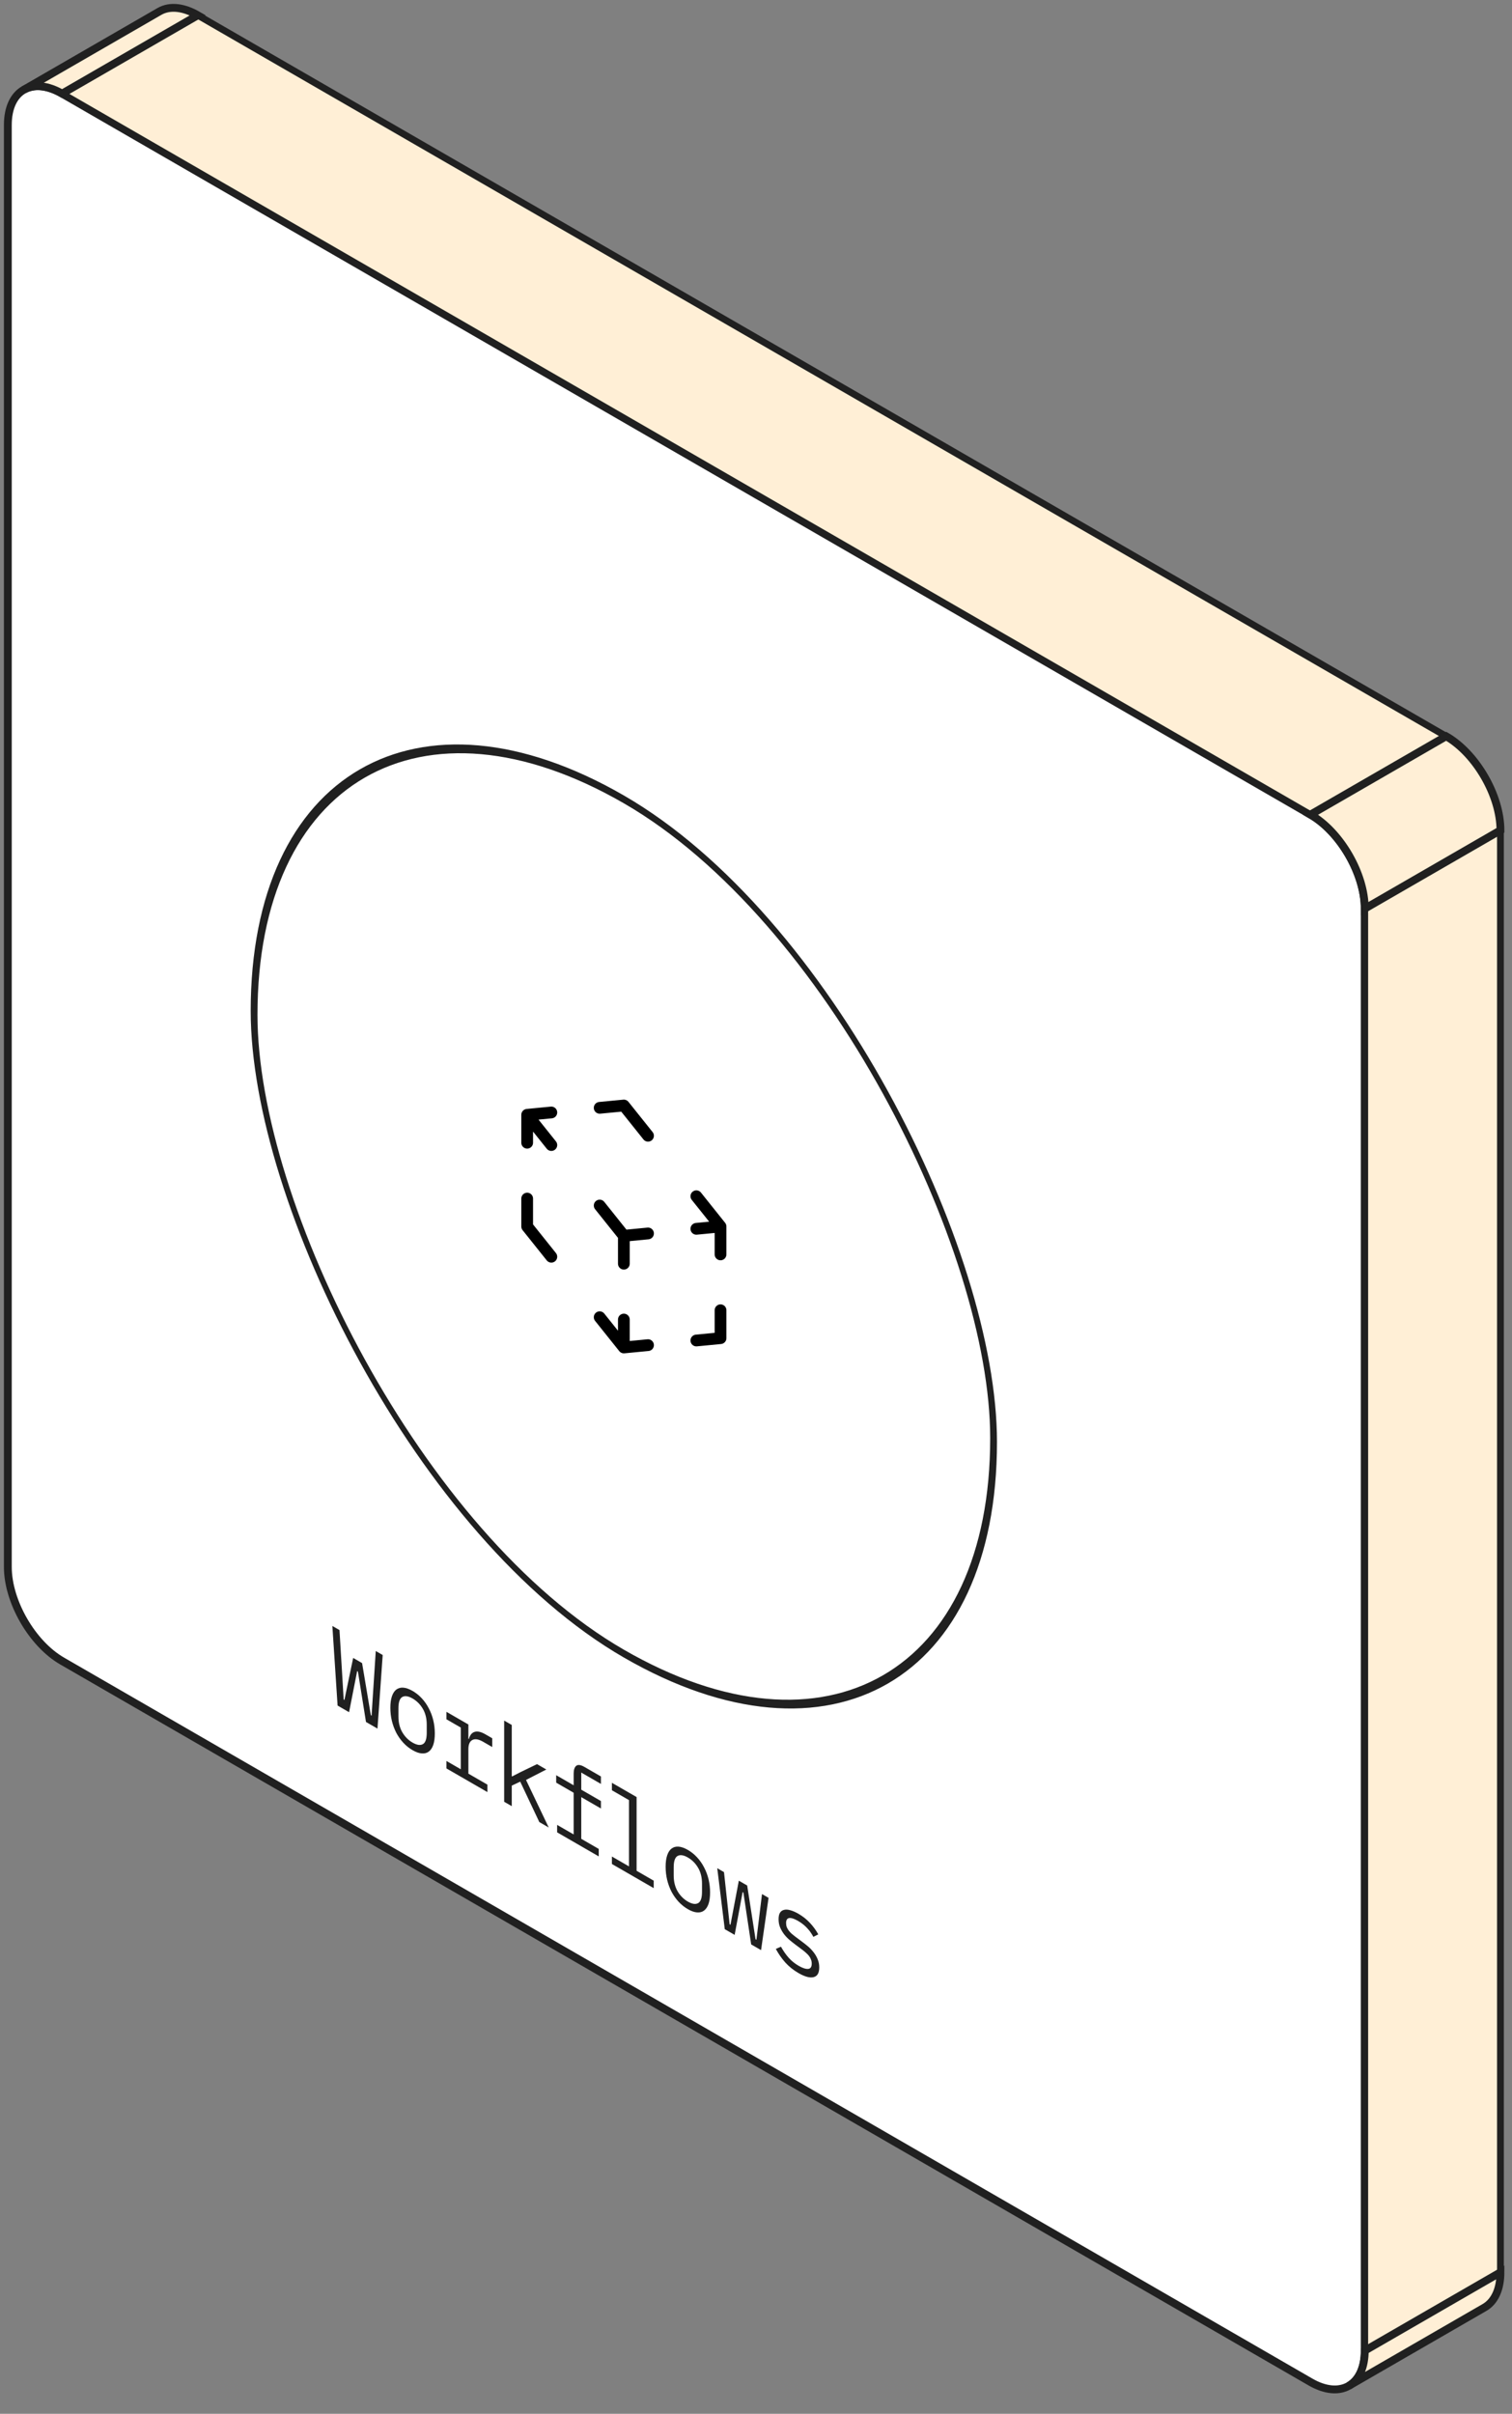
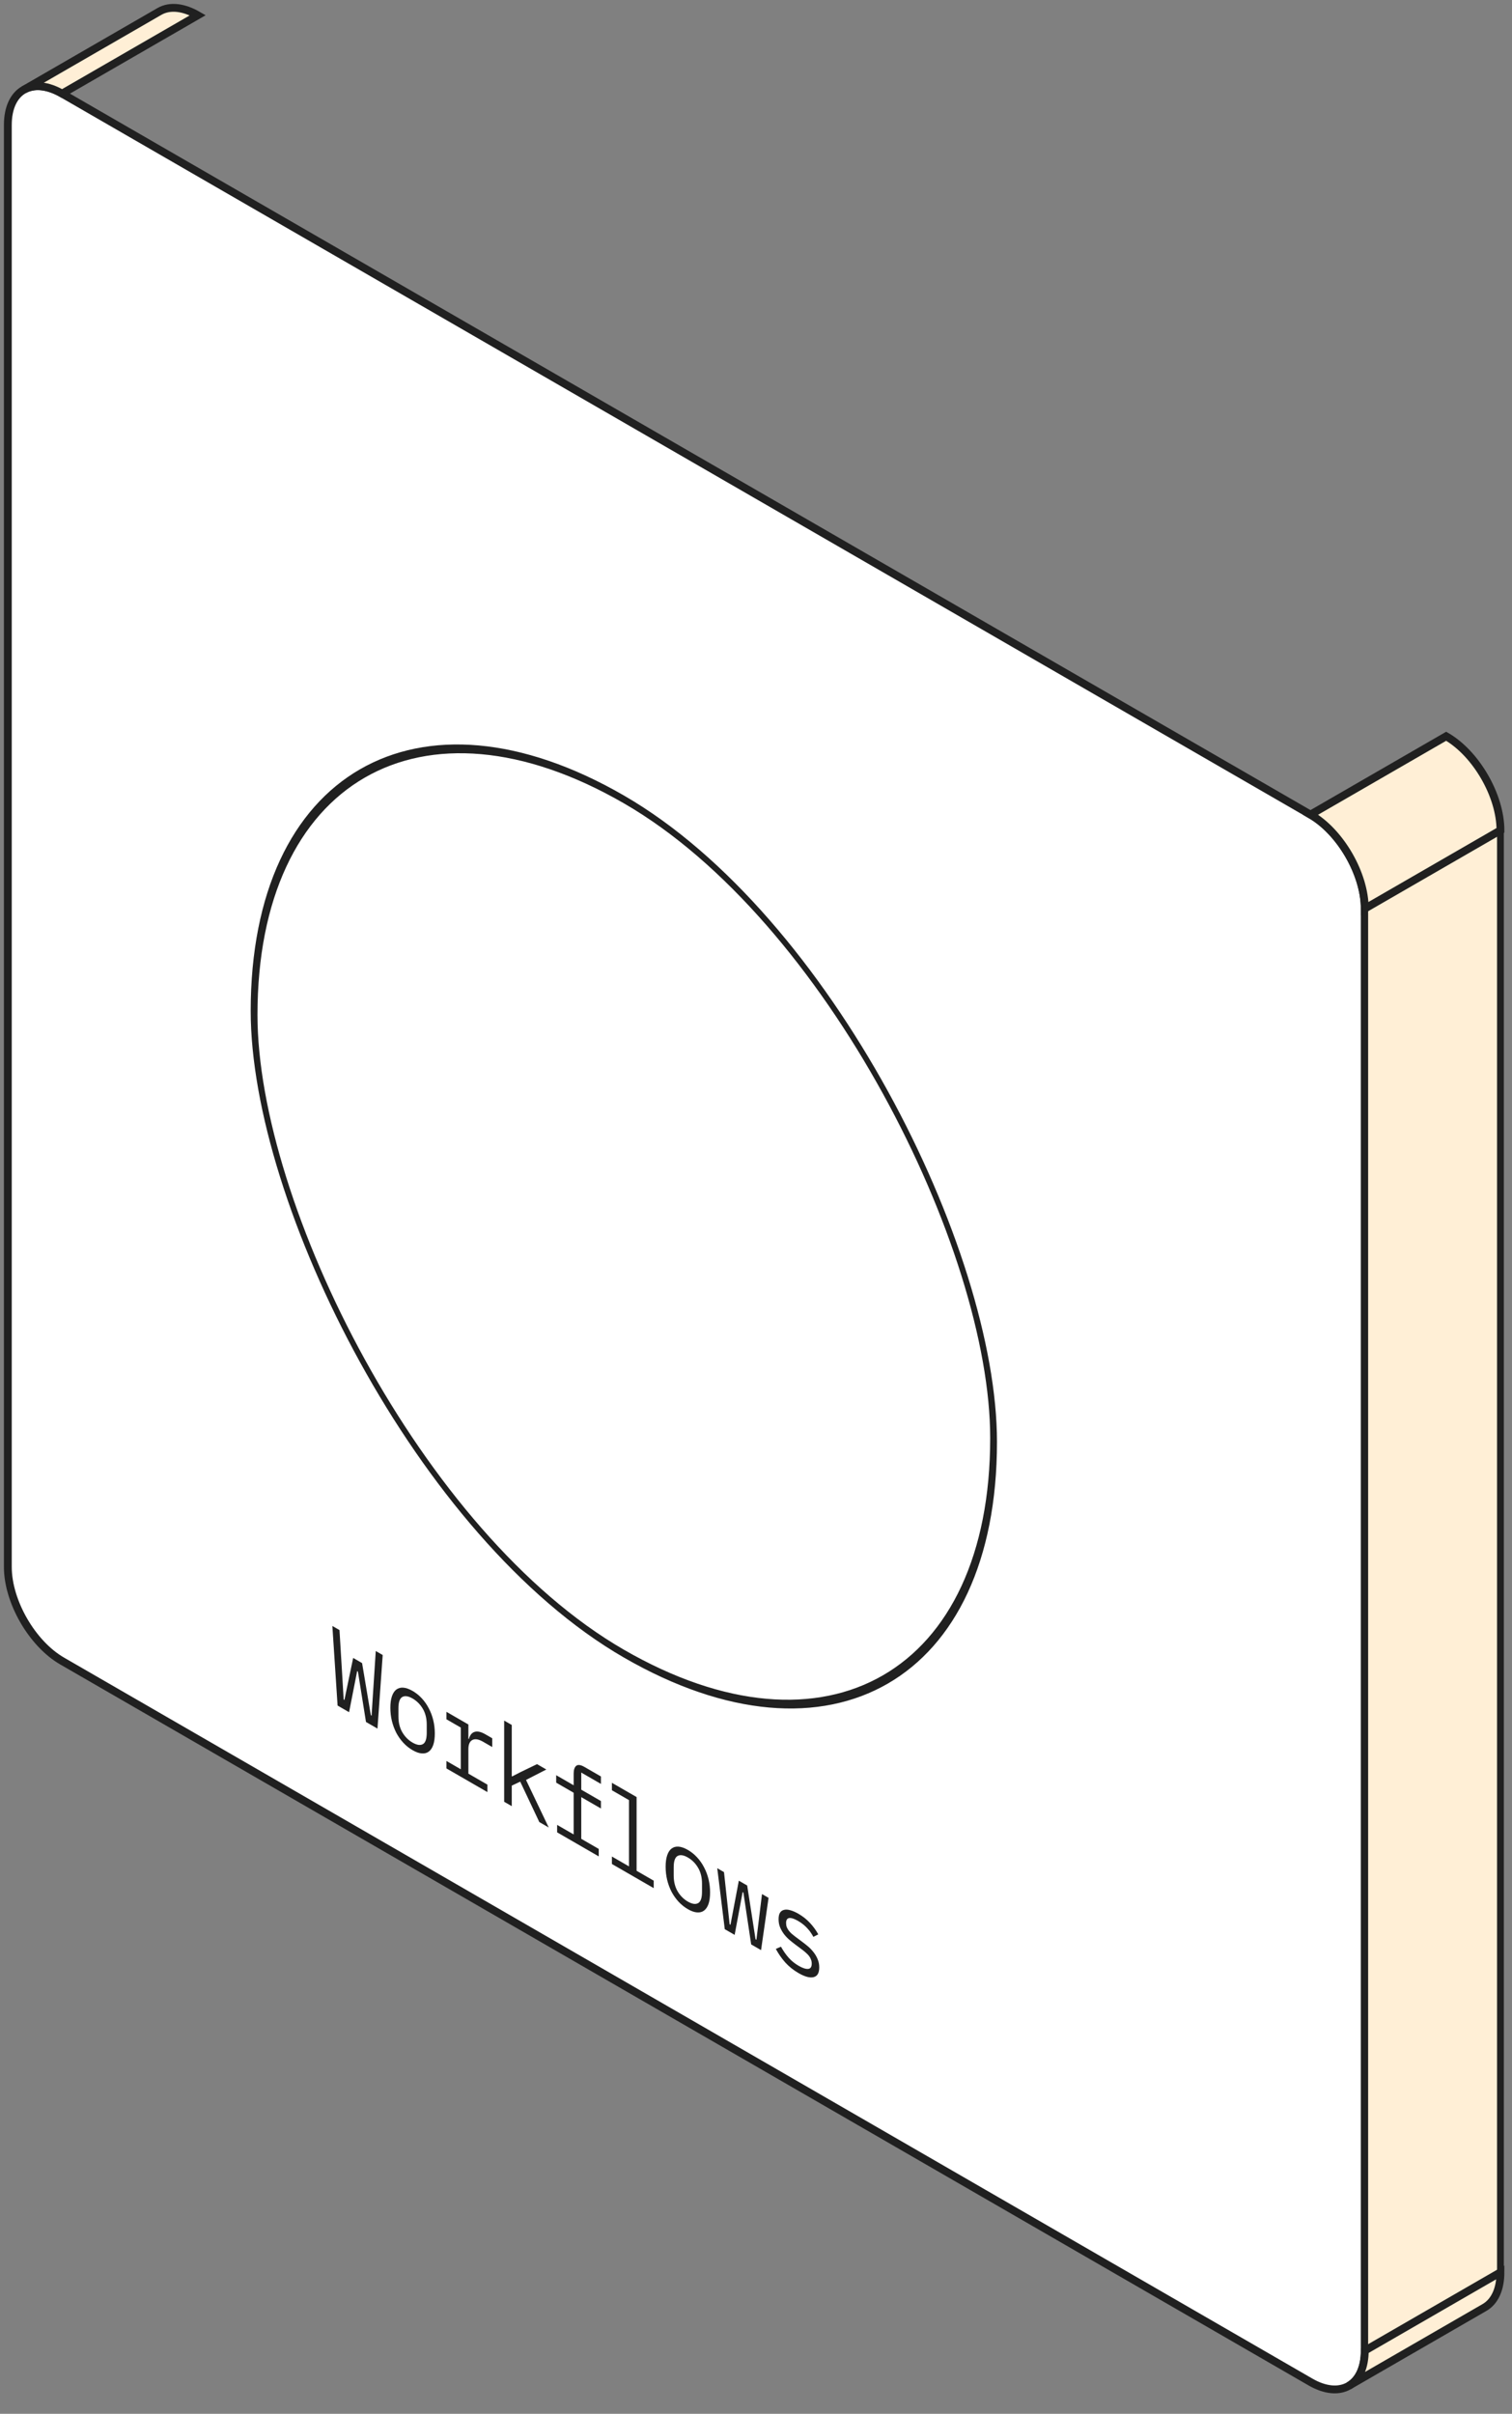
<svg xmlns="http://www.w3.org/2000/svg" width="193" height="308" viewBox="0 0 193 308" fill="none">
  <rect x="0" y="0" width="193" height="308" fill="#808080" stroke="none" />
  <path d="M1 15.947C1 11.528 4.102 9.738 7.928 11.947L167.277 103.947C171.103 106.156 174.205 111.528 174.205 115.947V299.947C174.205 304.365 171.103 306.156 167.277 303.947L7.928 211.947C4.102 209.738 1 204.365 1 199.947V15.947Z" fill="white" stroke="#202020" />
  <rect width="20" height="184" transform="matrix(0.866 -0.5 0 1 174.205 115.947)" fill="#FFEFD6" stroke="#202020" />
-   <rect width="184" height="20" transform="matrix(0.866 0.5 -0.866 0.5 25.249 1.947)" fill="#FFEFD6" stroke="#202020" />
  <path d="M3.029 11.461C4.382 10.68 6.155 10.923 7.928 11.947L25.249 1.947C23.476 0.923 21.703 0.68 20.35 1.461L3.029 11.461Z" fill="#FFEFD6" stroke="#202020" />
  <path d="M174.205 115.947C174.205 111.528 171.103 106.156 167.277 103.947L184.597 93.947C188.424 96.156 191.526 101.528 191.526 105.947L174.205 115.947Z" fill="#FFEFD6" stroke="#202020" />
  <path d="M172.176 304.432C173.529 303.651 174.205 301.994 174.205 299.947L191.526 289.947C191.526 291.994 190.849 293.651 189.496 294.432L172.176 304.432Z" fill="#FFEFD6" stroke="#202020" />
  <path d="M43.091 217.63L42.424 207.473L43.334 207.998L43.685 213.801L43.867 216.86L43.964 216.916L45.08 211.554L46.219 212.212L47.335 218.862L47.432 218.918L47.614 216.069L47.965 210.672L48.85 211.183L48.183 220.57L46.716 219.723L45.686 213.29L45.589 213.234L44.558 218.477L43.091 217.63ZM52.665 223.325C52.228 223.073 51.832 222.756 51.477 222.373C51.129 221.995 50.83 221.571 50.579 221.099C50.337 220.623 50.151 220.119 50.022 219.587C49.892 219.046 49.828 218.486 49.828 217.907C49.828 217.338 49.892 216.857 50.022 216.465C50.151 216.073 50.337 215.784 50.579 215.597C50.83 215.406 51.129 215.322 51.477 215.345C51.832 215.373 52.228 215.513 52.665 215.765C53.101 216.017 53.493 216.332 53.841 216.71C54.196 217.093 54.495 217.522 54.738 217.998C54.989 218.47 55.178 218.976 55.308 219.517C55.437 220.059 55.502 220.614 55.502 221.183C55.502 221.762 55.437 222.247 55.308 222.639C55.178 223.022 54.989 223.309 54.738 223.5C54.495 223.687 54.196 223.766 53.841 223.738C53.493 223.715 53.101 223.577 52.665 223.325ZM52.665 222.359C53.206 222.672 53.643 222.737 53.974 222.555C54.306 222.373 54.471 221.89 54.471 221.106V220.07C54.471 219.286 54.306 218.612 53.974 218.047C53.643 217.483 53.206 217.044 52.665 216.731C52.123 216.419 51.687 216.353 51.355 216.535C51.024 216.717 50.858 217.2 50.858 217.984V219.02C50.858 219.804 51.024 220.479 51.355 221.043C51.687 221.608 52.123 222.047 52.665 222.359ZM56.988 224.702L58.819 225.759V220.439L56.988 219.382V218.43L59.789 220.047V221.867L59.85 221.902C59.979 221.407 60.221 221.104 60.577 220.992C60.941 220.875 61.402 220.978 61.959 221.3L62.832 221.804V222.924L61.656 222.245C61.099 221.923 60.646 221.848 60.298 222.021C59.959 222.198 59.789 222.59 59.789 223.197V226.319L62.214 227.719V228.671L56.988 225.654V224.702ZM64.355 219.547L65.325 220.107V226.645L65.374 226.673L66.465 226.113L68.55 225.105L69.738 225.791L67.144 227.121L70.042 233.19L68.841 232.497L66.404 227.338L65.325 227.849V230.467L64.355 229.907V219.547ZM71.116 232.858L73.225 234.076V228.756L70.995 227.468V226.516L73.225 227.804V226.32C73.225 225.835 73.335 225.501 73.553 225.319C73.779 225.142 74.131 225.191 74.608 225.466L76.705 226.677V227.629L74.195 226.18V228.364L76.705 229.813V230.765L74.195 229.316V234.636L76.426 235.924V236.876L71.116 233.81V232.858ZM78.107 236.894L80.289 238.154V229.698L78.107 228.438V227.486L81.259 229.306V238.714L83.442 239.974V240.926L78.107 237.846V236.894ZM87.802 243.612C87.365 243.36 86.969 243.042 86.614 242.66C86.266 242.282 85.967 241.857 85.716 241.386C85.474 240.91 85.288 240.406 85.159 239.874C85.029 239.332 84.965 238.772 84.965 238.194C84.965 237.624 85.029 237.144 85.159 236.752C85.288 236.36 85.474 236.07 85.716 235.884C85.967 235.692 86.266 235.608 86.614 235.632C86.969 235.66 87.365 235.8 87.802 236.052C88.238 236.304 88.63 236.619 88.978 236.997C89.333 237.379 89.632 237.809 89.875 238.285C90.126 238.756 90.315 239.262 90.445 239.804C90.574 240.345 90.639 240.9 90.639 241.47C90.639 242.048 90.574 242.534 90.445 242.926C90.315 243.308 90.126 243.595 89.875 243.787C89.632 243.973 89.333 244.053 88.978 244.025C88.63 244.001 88.238 243.864 87.802 243.612ZM87.802 242.646C88.343 242.958 88.78 243.024 89.111 242.842C89.442 242.66 89.608 242.177 89.608 241.393V240.357C89.608 239.573 89.442 238.898 89.111 238.334C88.78 237.769 88.343 237.33 87.802 237.018C87.26 236.705 86.824 236.64 86.492 236.822C86.161 237.004 85.995 237.487 85.995 238.271V239.307C85.995 240.091 86.161 240.765 86.492 241.33C86.824 241.894 87.26 242.333 87.802 242.646ZM91.555 238.387L92.416 238.884L93.132 245.541L93.241 245.604L94.308 239.976L95.375 240.592L96.442 247.452L96.551 247.515L97.266 241.684L98.103 242.167L97.145 248.838L95.884 248.11L94.89 241.488L94.793 241.432L93.774 246.892L92.513 246.164L91.555 238.387ZM101.929 251.768C101.274 251.39 100.709 250.937 100.232 250.41C99.763 249.878 99.363 249.302 99.031 248.681L99.686 248.401C99.985 248.938 100.313 249.407 100.668 249.808C101.024 250.209 101.452 250.555 101.953 250.844C102.438 251.124 102.834 251.255 103.142 251.236C103.457 251.213 103.614 250.986 103.614 250.557C103.614 250.37 103.582 250.198 103.517 250.039C103.461 249.876 103.38 249.726 103.275 249.591C103.17 249.456 103.053 249.332 102.923 249.22C102.794 249.099 102.657 248.982 102.511 248.87L101.529 248.135C101.311 247.972 101.072 247.783 100.814 247.568C100.563 247.358 100.333 247.122 100.123 246.861C99.912 246.59 99.735 246.292 99.589 245.965C99.452 245.643 99.383 245.286 99.383 244.894C99.383 244.53 99.444 244.252 99.565 244.061C99.694 243.865 99.872 243.744 100.098 243.697C100.325 243.641 100.591 243.66 100.899 243.753C101.206 243.837 101.541 243.984 101.905 244.194C102.471 244.521 102.96 244.906 103.372 245.349C103.792 245.797 104.152 246.289 104.451 246.826L103.821 247.148C103.748 247.003 103.655 246.847 103.542 246.679C103.437 246.506 103.303 246.331 103.142 246.154C102.988 245.972 102.806 245.792 102.596 245.615C102.386 245.438 102.143 245.27 101.869 245.111C101.375 244.826 100.996 244.705 100.729 244.747C100.47 244.794 100.341 245.004 100.341 245.377C100.341 245.564 100.369 245.739 100.426 245.902C100.49 246.061 100.575 246.208 100.68 246.343C100.785 246.478 100.903 246.607 101.032 246.728C101.169 246.845 101.307 246.957 101.444 247.064L102.426 247.799C102.653 247.967 102.891 248.156 103.142 248.366C103.392 248.576 103.623 248.816 103.833 249.087C104.043 249.348 104.217 249.64 104.354 249.962C104.5 250.289 104.572 250.648 104.572 251.04C104.572 251.759 104.33 252.174 103.845 252.286C103.368 252.403 102.729 252.23 101.929 251.768Z" fill="#202020" />
-   <rect x="0.433" y="0.75" width="109" height="109" rx="54.5" transform="matrix(0.866 0.5 0 1 32.058 73.784)" fill="white" />
  <rect x="0.433" y="0.75" width="109" height="109" rx="54.5" transform="matrix(0.866 0.5 0 1 32.058 73.784)" stroke="#202020" />
  <g clip-path="url(#clip0_135_1622)">
-     <path d="M91.972 156.5L88.887 152.64M91.972 156.5V160.063M91.972 156.5L88.887 156.798M67.291 142.25L70.376 141.952M67.291 142.25L70.376 146.11M67.291 142.25V145.813M79.632 157.688L82.717 157.39M79.632 157.688L76.546 153.827M79.632 157.688V161.25M79.632 171.938L82.717 171.64M79.632 171.938V168.375M79.632 171.938L76.546 168.077M76.546 141.359L79.632 141.063L82.717 144.923M91.972 167.188V170.75L88.887 171.048M70.376 160.36L67.291 156.5V152.938" stroke="black" stroke-width="1.5" stroke-linecap="round" stroke-linejoin="round" />
-   </g>
+     </g>
  <defs>
    <clipPath id="clip0_135_1622">
      <rect width="38" height="38" fill="white" transform="matrix(0.866 0.5 0 1 63.177 128)" />
    </clipPath>
  </defs>
</svg>